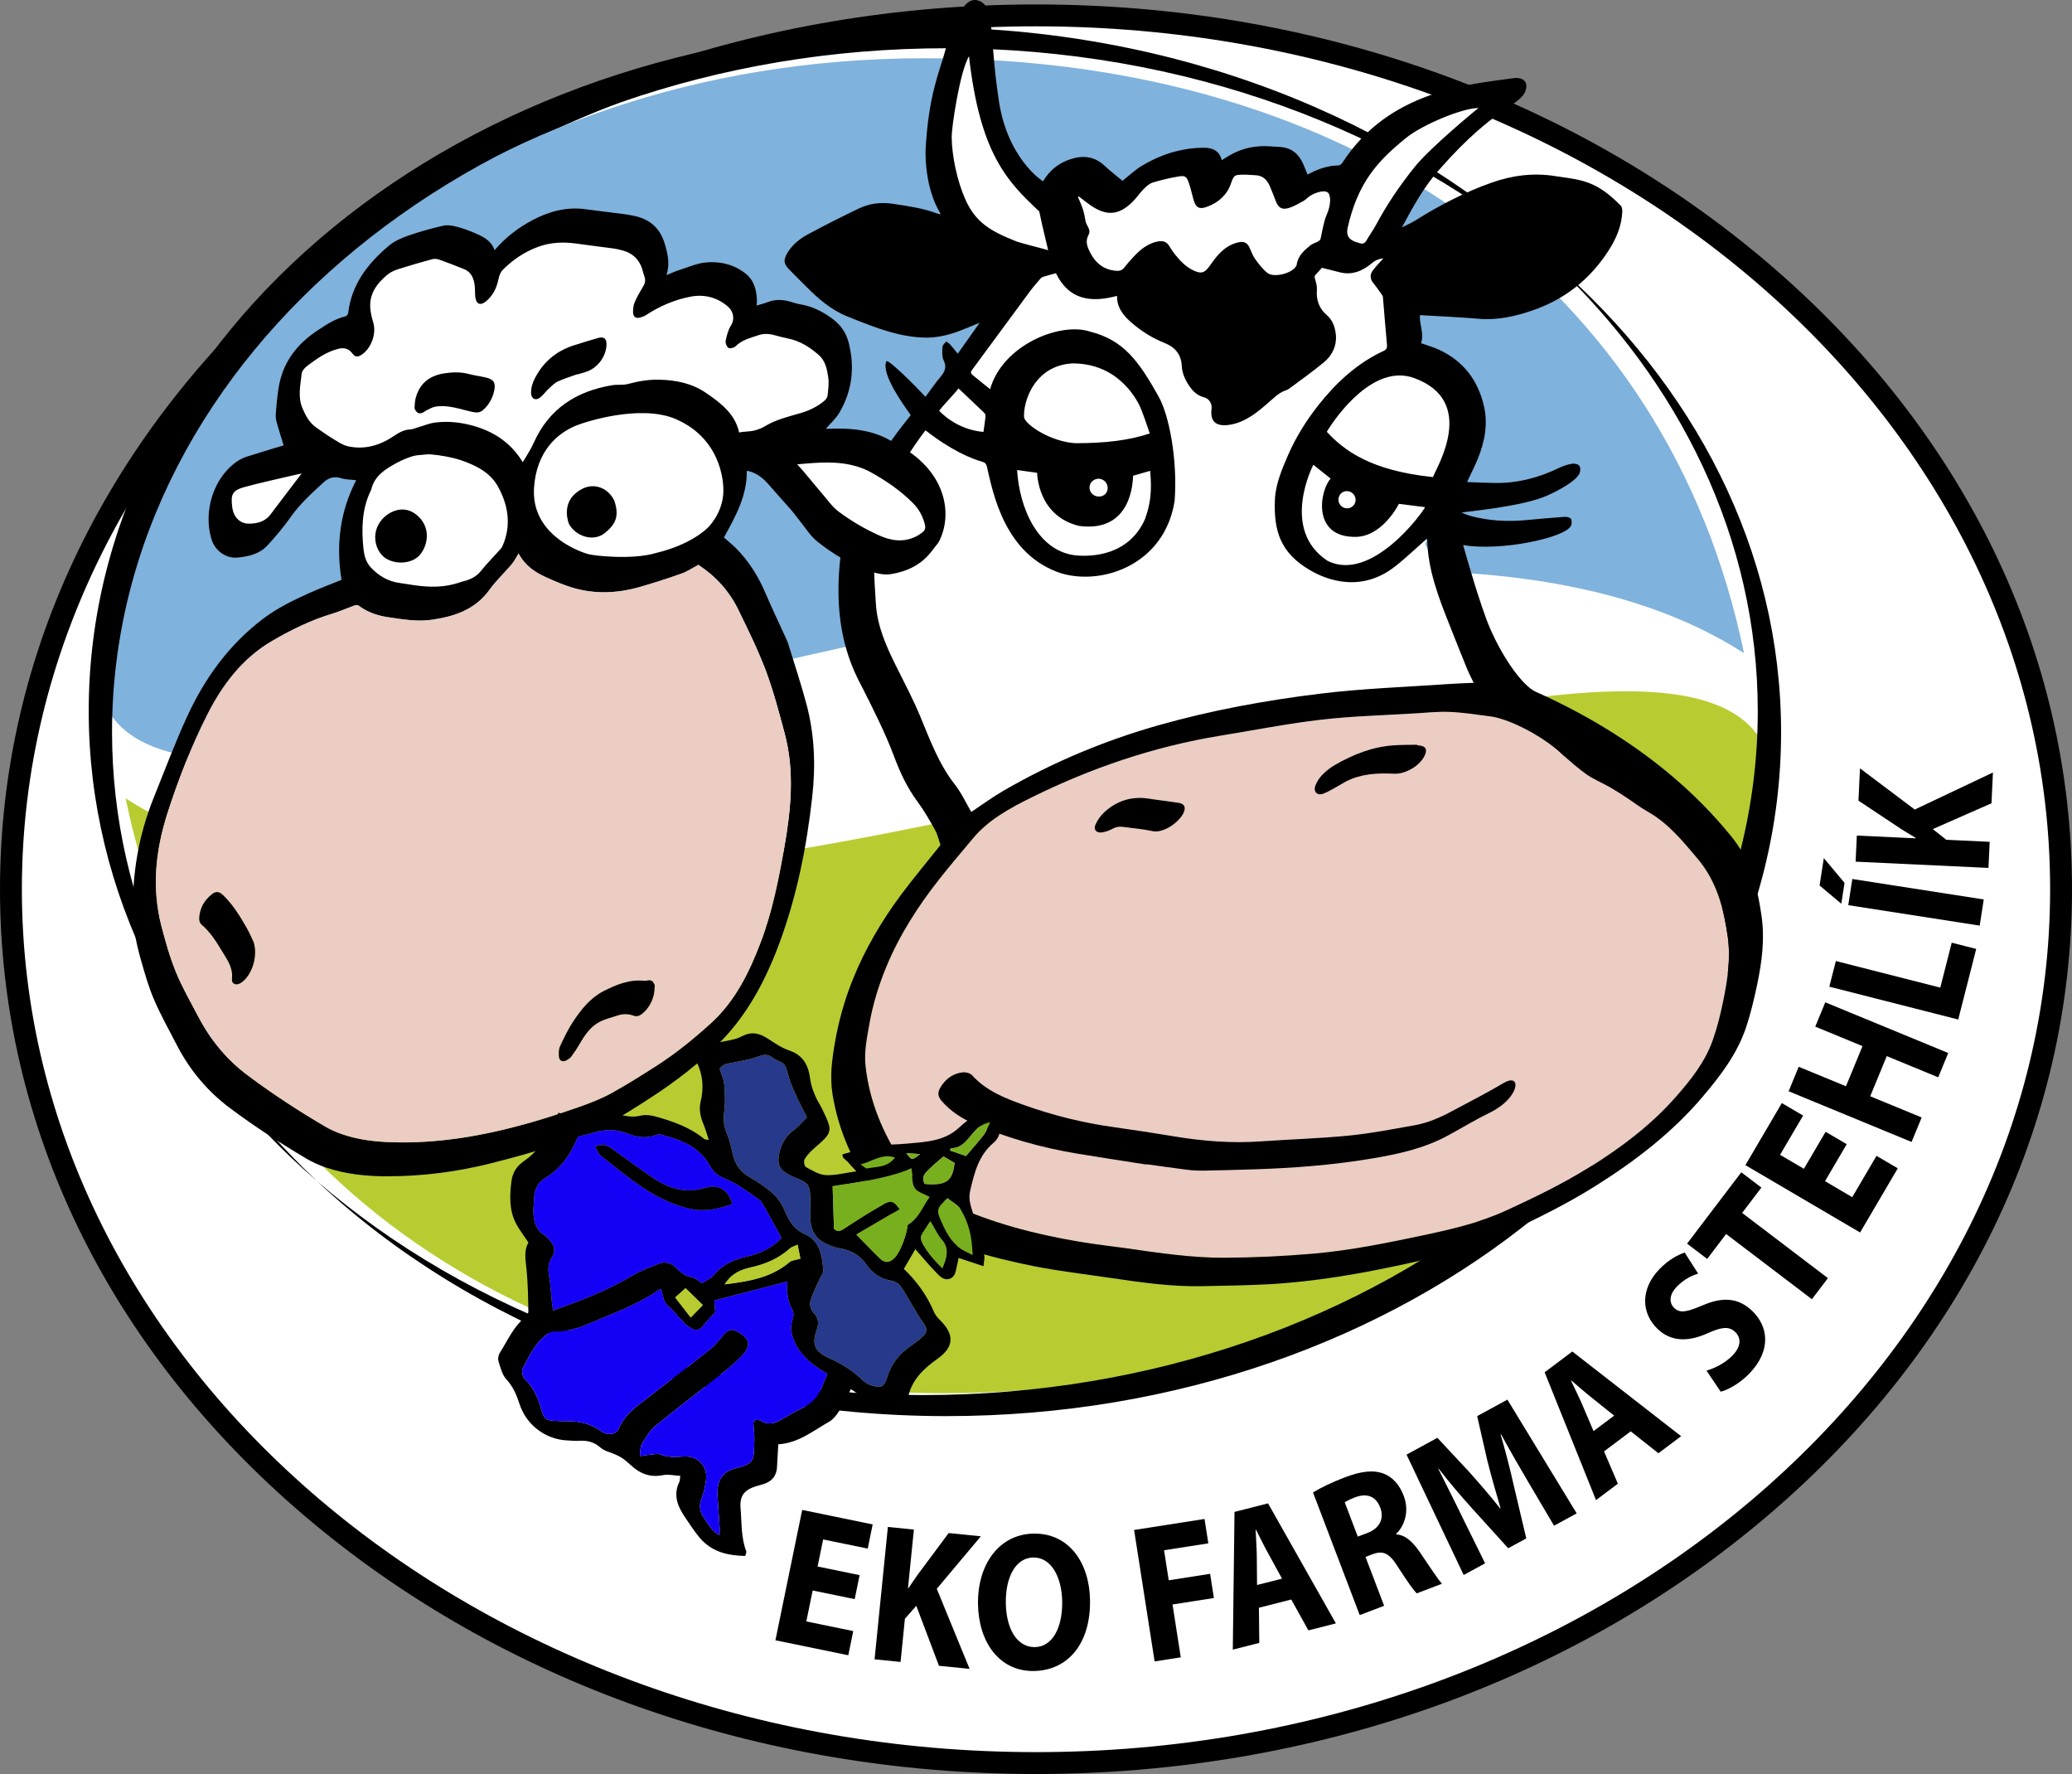
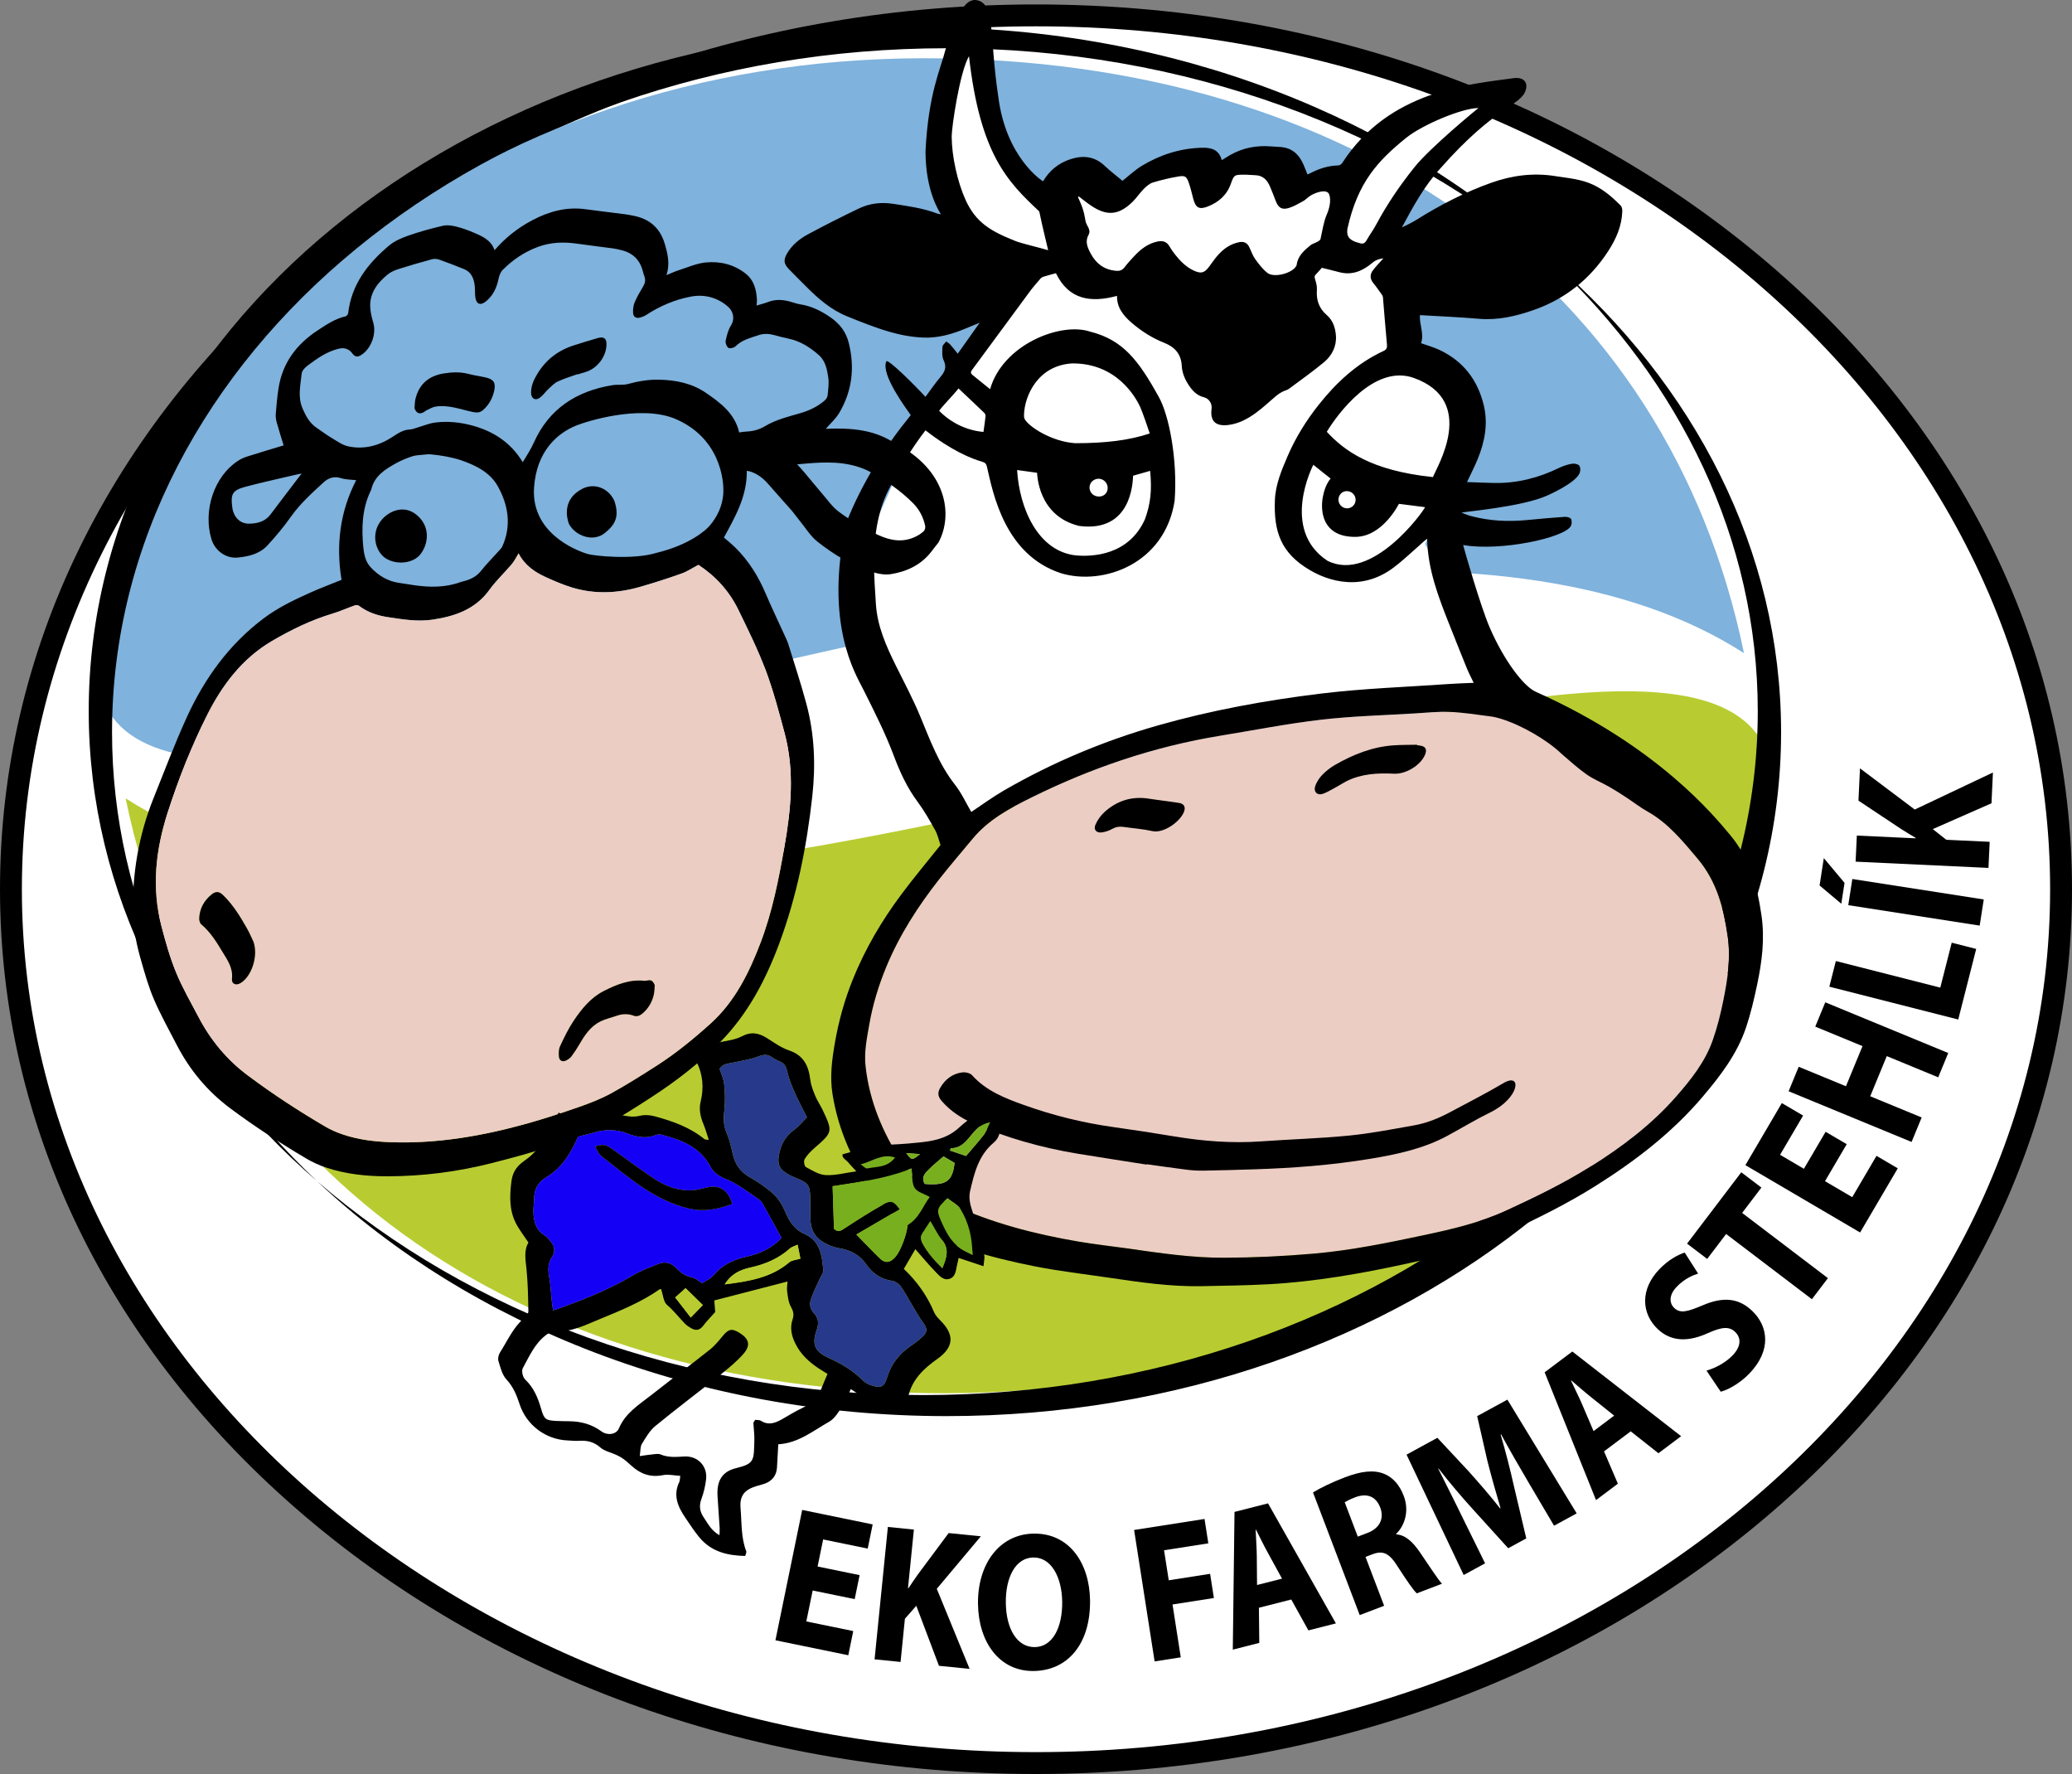
<svg xmlns="http://www.w3.org/2000/svg" version="1.1" id="Vrstva_1" x="0px" y="0px" width="566.929px" height="485.292px" viewBox="0 0 566.929 485.292" enable-background="new 0 0 566.929 485.292" xml:space="preserve">
  <rect x="0" y="0" width="566.929" height="485.292" fill="#808080" stroke="none" />
  <ellipse fill="#FFFFFF" cx="282.771" cy="243.123" rx="280.116" ry="241.582" />
  <path d="M283.464,485.292c-75.628,0-146.75-25.119-200.265-70.729C29.548,368.835,0,307.997,0,243.255  c0-64.743,29.548-125.581,83.2-171.309c53.516-45.611,124.637-70.73,200.265-70.73s146.75,25.119,200.265,70.73  c53.651,45.728,83.199,106.566,83.199,171.309c0,64.742-29.548,125.58-83.199,171.307  C430.215,460.172,359.092,485.292,283.464,485.292z M283.464,7.201C130.461,7.201,5.985,113.094,5.985,243.255  c0,130.159,124.477,236.052,277.479,236.052c153.003,0,277.48-105.893,277.48-236.052C560.944,113.094,436.468,7.201,283.464,7.201z  " />
  <g>
    <path d="M233.856,437.452l-11.498-2.361l-1.738,8.464l12.842,2.638l-1.357,6.612l-19.937-4.095l7.322-35.655l19.286,3.961   l-1.358,6.613l-12.193-2.504l-1.521,7.406l11.498,2.361L233.856,437.452z" />
    <path d="M242.938,417.711l7.113,0.715l-1.61,16.011l0.142,0.014c0.847-1.325,1.73-2.54,2.566-3.758l8.417-11.312l8.809,0.885   l-12.055,14.365l8.979,21.905l-8.384-0.842l-6.201-16.416l-3.116,3.541l-1.188,11.82l-7.113-0.715L242.938,417.711z" />
-     <path d="M298.249,437.717c0.177,11.932-6.058,19.261-15.38,19.398c-9.464,0.14-15.122-7.931-15.276-18.297   c-0.162-10.907,5.822-19.149,15.24-19.289C292.628,419.384,298.099,427.674,298.249,437.717z M275.209,438.543   c0.106,7.127,3.114,12.104,7.941,12.034c4.874-0.072,7.588-5.405,7.482-12.477c-0.097-6.534-2.924-12.108-7.893-12.035   C277.865,426.137,275.104,431.47,275.209,438.543z" />
+     <path d="M298.249,437.717c0.177,11.932-6.058,19.261-15.38,19.398c-9.464,0.14-15.122-7.931-15.276-18.297   c-0.162-10.907,5.822-19.149,15.24-19.289C292.628,419.384,298.099,427.674,298.249,437.717z M275.209,438.543   c0.106,7.127,3.114,12.104,7.941,12.034c4.874-0.072,7.588-5.405,7.482-12.477c-0.097-6.534-2.924-12.108-7.893-12.035   C277.865,426.137,275.104,431.47,275.209,438.543" />
    <path d="M310.307,418.535l19.269-3.012l1.041,6.668l-12.114,1.894l1.283,8.216l11.318-1.769l1.033,6.616l-11.318,1.769   l2.257,14.458l-7.156,1.118L310.307,418.535z" />
    <path d="M344.455,439.813l0.104,9.613l-7.247,1.845l0.469-37.678l9.173-2.335l18.566,32.831l-7.522,1.915l-4.689-8.446   L344.455,439.813z M350.78,431.85l-3.832-6.993c-1.083-1.954-2.3-4.43-3.292-6.406l-0.091,0.023   c0.075,2.209,0.295,4.995,0.311,7.165l0.07,7.951L350.78,431.85z" />
    <path d="M359.257,408.268c2.014-1.229,5.128-2.761,8.711-4.126c4.424-1.685,7.809-2.108,10.662-0.999   c2.385,0.94,4.261,2.941,5.453,6.07c1.653,4.339,0.088,8.343-2.074,10.38l0.058,0.151c2.444,0.167,4.459,1.999,6.403,4.841   c2.39,3.481,5.01,7.566,6.085,8.659l-6.902,2.628c-0.852-0.773-2.616-3.278-5.096-7.129c-2.411-3.936-4.136-4.607-6.897-3.613   l-2.036,0.775l5.094,13.37l-6.68,2.544L359.257,408.268z M371.511,420.355l2.654-1.01c3.362-1.28,4.623-3.956,3.489-6.932   c-1.192-3.128-3.646-3.985-6.762-2.856c-1.636,0.624-2.507,1.128-2.956,1.415L371.511,420.355z" />
    <path d="M418.126,405.366c-2.218-3.771-4.875-8.35-7.409-12.996l-0.125,0.068c1.351,4.553,2.668,9.739,3.63,14.074l3.39,14.326   l-4.946,2.697l-9.737-10.743c-2.956-3.247-6.393-7.277-9.333-11.087l-0.083,0.044c2.186,4.405,4.749,9.404,6.712,13.5l6.118,12.41   l-5.859,3.194l-15.633-32.929l8.436-4.6l8.559,9.173c2.889,3.222,5.933,6.729,8.598,10.134l0.124-0.068   c-1.227-4.128-2.57-8.869-3.594-12.924l-2.798-12.251l8.27-4.509l18.958,31.117l-6.192,3.375L418.126,405.366z" />
    <path d="M438.883,397.038l3.792,8.835l-5.98,4.492l-14.058-34.964l7.571-5.685l29.769,23.168l-6.208,4.662l-7.579-5.993   L438.883,397.038z M441.66,387.254l-6.228-4.982c-1.751-1.387-3.826-3.205-5.502-4.648l-0.076,0.058   c0.918,2.011,2.193,4.499,3.041,6.496l3.123,7.313L441.66,387.254z" />
    <path d="M466.92,374.941c2.162-0.615,5.044-1.98,7.176-4.2c2.294-2.39,2.377-4.738,0.663-6.383   c-1.637-1.57-3.619-1.375-7.404,0.307c-5.19,2.366-9.998,2.54-13.815-1.125c-4.479-4.3-4.76-10.869,0.451-16.297   c2.491-2.595,4.95-3.909,6.963-4.602l3.676,5.76c-1.392,0.436-3.704,1.364-5.868,3.618c-2.163,2.253-2.043,4.468-0.681,5.777   c1.676,1.607,3.661,1.021,7.799-0.716c5.613-2.418,9.864-2.012,13.564,1.541c4.401,4.225,5.289,10.786-0.774,17.102   c-2.524,2.63-5.794,4.477-7.857,4.99L466.92,374.941z" />
    <path d="M472.292,337.569l-5.184,6.82l-5.503-4.182l14.837-19.52l5.502,4.183l-5.271,6.934l23.47,17.84l-4.382,5.766   L472.292,337.569z" />
    <path d="M505.291,312.998l-5.944,10.123l7.45,4.373l6.639-11.305l5.822,3.417l-10.308,17.549l-31.385-18.421l9.97-16.979   l5.822,3.417l-6.304,10.734l6.519,3.826l5.943-10.121L505.291,312.998z" />
    <path d="M492.154,291.825l12.927,5.329l4.528-10.982l-12.928-5.33l2.742-6.65l33.644,13.867l-2.742,6.651l-14.077-5.802   l-4.528,10.983l14.077,5.802l-2.761,6.695l-33.643-13.868L492.154,291.825z" />
    <path d="M500.531,269.914l1.786-7.017l28.573,7.274l3.13-12.293l6.698,1.706l-4.916,19.311L500.531,269.914z" />
    <path d="M499.023,234.742l5.668,6.774l-0.886,5.706l-5.944-4.997L499.023,234.742z M506.823,240.458l35.959,5.594l-1.111,7.156   l-35.96-5.594L506.823,240.458z" />
    <path d="M507.722,235.715l0.334-7.139l16.072,0.755l0.007-0.142c-1.369-0.775-2.629-1.593-3.89-2.362l-11.743-7.801l0.415-8.841   l14.985,11.271l21.393-10.131l-0.395,8.416l-16.06,7.064l3.701,2.922l11.865,0.557l-0.334,7.14L507.722,235.715z" />
  </g>
  <g>
    <path fill="#7FB2DC" d="M477.178,178.672C456.456,78.098,370.538,15.934,253.023,15.934c-125.198,0-213.521,80.357-226.687,165.01   C26.336,272.085,349.312,96.543,477.178,178.672z" />
    <path fill="#B8CC31" d="M34.375,218.392c20.721,100.574,106.639,162.738,224.154,162.738c125.198,0,213.522-80.358,226.686-165.012   C485.215,124.978,162.239,300.52,34.375,218.392z" />
    <g>
      <path fill-rule="evenodd" clip-rule="evenodd" d="M480.951,194.535c0-47.006-21.162-89.961-56.099-122.825    c38.726,33.525,62.479,78.778,62.479,128.583c0,103.329-102.232,187.095-228.336,187.095c-68.738,0-130.376-24.891-172.239-64.269    c41.62,36.032,100.53,58.514,165.856,58.514C378.722,381.632,480.951,297.865,480.951,194.535z" />
      <path fill-rule="evenodd" clip-rule="evenodd" d="M24.275,194.535c0-103.329,102.23-187.093,228.337-187.093    c68.74,0,130.377,24.891,172.24,64.268c-41.62-36.03-100.531-58.513-165.857-58.513c-126.109,0-228.34,83.764-228.34,187.095    c0,47.006,21.164,89.962,56.101,122.826C48.031,289.592,24.275,244.339,24.275,194.535z" />
    </g>
  </g>
  <g>
    <path fill="#FFFFFF" d="M412.118,190.16c0,0-22.429,3.529-60.484,4.284c-38.056,0.756-91.233,30.747-91.233,30.747l-27.218-67.794   l19.658-44.355l21.674-29.235L261.83,70.603l-6.169-33.285l10.617-30.704l11.335,40.89l8.747,6.059l10.082-4.788l12.601,3.277   l17.39-7.562l8.568,1.512l16.886-2.52l4.537,7.057l10.333-0.253l26.462-22.178l16.885-1.008l-16.131,14.114l-15.373,27.47   l6.301,19.91l2.268,9.829l11.846,8.821l0.251,18.397l-9.325,23.187L412.118,190.16z" />
    <g>
      <path fill-rule="evenodd" clip-rule="evenodd" fill="#EBCDC3" d="M307.715,341.412c-3.538-0.49-8.12-1.005-12.659-1.774    c-12.071-2.052-23.848-5.12-35.018-10.296c-5.517-2.555-9.891-6.218-13.24-11.367c-5.262-8.087-8.915-16.696-9.975-26.339    c-0.424-3.853,0.361-7.604,1.012-11.34c0.948-5.429,2.548-10.696,4.66-15.8c3.599-8.697,8.641-16.527,14.42-23.897    c2.98-3.801,6.147-7.455,9.229-11.177c4.321-5.219,10.153-8.324,16.058-11.246c16.411-8.122,33.588-13.957,51.699-16.912    c9.205-1.502,18.375-3.311,27.629-4.386c8.516-0.99,17.123-1.198,25.693-1.723c3.159-0.195,6.332-0.536,9.481-0.407    c3.553,0.146,7.39-0.008,10.924,0.444c21.957,5.213,44.057,23.911,56.851,39.689c5.235,6.201,7.144,13.521,8.255,21.309    c0.855,6.001-0.057,11.788-1.229,17.574c-0.736,3.636-1.646,7.27-2.872,10.767c-2.09,5.96-5.979,10.842-10.099,15.525    c-6.743,7.671-14.804,13.738-23.412,19.134c-7.375,4.62-15.189,8.402-23.081,12.025c-7.203,3.309-14.87,5.07-22.582,6.704    c-9.944,2.11-19.889,4.144-30.043,5.025c-8.126,0.707-16.254,1.087-24.414,1.122C326.149,344.104,317.451,342.809,307.715,341.412    z" />
      <path fill-rule="evenodd" clip-rule="evenodd" d="M231.557,142.982c4.352-10.989,10.52-20.673,17.639-29.42    c-1.443-2.089-8.221-11.144-6.689-14.707c0.373-0.865,7.848,6.581,10.709,9.71c1.497-2.005,2.691-3.772,4.061-5.392    c1.191-1.411,1.853-2.671,0.925-4.594c-0.511-1.056-0.39-2.479-0.321-3.723c0.027-0.502,0.674-0.97,1.038-1.453    c0.38,0.298,0.811,0.553,1.128,0.909c0.658,0.736,1.258,1.527,2.005,2.449c1.977-2.792,3.888-5.495,5.999-8.475    c-1.516,0.62-2.714,1.095-3.898,1.598c-3.685,1.565-7.549,2.623-11.524,2.463c-3.13-0.126-6.311-0.721-9.323-1.602    c-3.945-1.152-7.787-2.694-11.602-4.244c-4.343-1.764-7.818-4.798-11.088-8.077c-1.568-1.574-3.153-3.135-4.701-4.729    c-1.501-1.545-1.61-2.599-0.494-4.473c1.364-2.29,3.407-3.914,5.678-5.138c4.563-2.46,9.2-4.793,13.874-7.037    c2.949-1.417,6.076-1.796,9.379-1.292c4.125,0.632,8.244,1.189,12.168,2.686c0.217,0.084,0.459,0.097,0.906,0.185    c-0.249-0.594-4.183-6.023-4.192-17.256c0.791-15.85,4.072-22.266,5.478-27.83c2.474-6.64,4.297-13.671,8.204-13.541    c5.599,0.65,3.646,9.375,6.231,26.431c2.102,16.797,12.11,23.111,12.248,23.171c1.748-2.973,4.303-5.029,7.574-6.078    c3.379-1.081,6.535-0.768,9.275,1.826c1.575,1.49,3.317,2.802,4.883,4.111c1.861-1.462,3.423-2.958,5.228-4.057    c5.021-3.054,10.497-4.816,16.402-4.983c2.45-0.07,4.763,0.36,5.535,3.399c0.832-0.512,1.542-0.979,2.28-1.397    c3.445-1.961,7.157-2.686,11.092-2.381c0.909,0.07,1.82,0.109,2.729,0.176c3.07,0.229,5.008,1.973,6.202,4.682    c0.399,0.904,0.75,1.83,1.161,2.838c0.365-0.173,0.674-0.307,0.973-0.461c2.353-1.214,4.821-1.967,7.497-2.025    c0.357-0.007,0.835-0.362,1.042-0.689c12.796-19.823,34.8-21.516,46.898-23.181c2.516-0.346,4.053,0.974,3.267,3.358    c-1.394,4.224-8.333,4.297-23.312,21.315c-4.352,4.738-7.401,10.314-10.54,16.165c0.787-0.387,1.393-0.671,1.986-0.98    c0.598-0.312,1.2-0.619,1.771-0.975c6.57-4.112,13.41-7.682,20.731-10.277c5.658-2.007,11.438-2.768,17.412-1.821    c3.558,0.564,7.165,0.816,10.505,2.409c2.889,1.377,5.239,3.419,7.452,5.646c0.35,0.353,0.469,1.083,0.446,1.629    c-0.158,3.991-1.655,7.458-3.826,10.809c-5.007,7.718-11.789,13.119-20.409,16.142c-4.821,1.691-9.775,2.856-15.005,2.405    c-5.322-0.458-10.666-0.673-16.118-1.001c-0.233,2.453,1.208,5.066,0.298,7.677c1.661,0.597,3.383,1.069,4.977,1.815    c6.545,3.062,10.537,8.244,12.194,15.216c1.201,5.052,0.257,9.922-1.659,14.633c-0.831,2.044-1.854,4.01-2.934,6.324    c2.602,0.091,5.063,0.217,7.525,0.255c6.215,0.099,12.058-1.405,17.632-4.113c1.127-0.548,2.367-0.949,3.598-1.159    c0.646-0.112,1.707,0.128,2,0.583c0.337,0.521,0.279,1.589-0.04,2.193c-1.396,2.648-8.044,5.601-8.758,5.925    c-6.892,3.127-22.833,4.417-23.486,4.689c0.901,0.32,1.784,0.708,2.706,0.952c4.962,1.31,10.001,1.565,15.098,1.079    c3.461-0.332,6.928-0.646,10.396-0.885c0.6-0.041,1.52,0.154,1.769,0.561c0.295,0.48,0.245,1.428-0.043,1.965    c-1.711,3.194-19.166,6.972-29.46,5.187c0.403,1.574,4.756,16.77,7.279,22.594c3.913,9.034,9.275,16.068,12.585,17.542    c33.626,14.981,49.104,34.343,53.106,39.075c5.442,6.432,7.496,14.042,8.667,22.162c0.923,6.397,0.124,12.585-1.171,18.766    c-0.842,4.02-1.785,8.051-3.099,11.935c-2.421,7.167-6.952,13.092-11.784,18.79c-8.379,9.884-18.521,17.648-29.426,24.5    c-7.905,4.969-16.274,9.053-24.719,12.999c-8.524,3.985-17.582,6.186-26.72,8.188c-12.534,2.744-25.143,4.963-37.97,5.664    c-6.042,0.332-12.1,0.396-18.151,0.524c-8.527,0.183-16.93-1.051-25.33-2.292c-6.91-1.021-13.868-1.813-20.713-3.178    c-11.801-2.354-23.362-5.562-34.042-11.358c-3.845-2.087-6.955-4.915-9.491-8.482c-5.865-8.242-9.967-17.19-11.573-27.249    c-0.754-4.727-0.153-9.343,0.644-13.956c1.026-5.946,2.636-11.74,4.896-17.349c3.39-8.419,7.958-16.169,13.376-23.415    c3.269-4.374,6.781-8.566,10.184-12.84c0.173-0.214,0.343-0.431,0.453-0.567c-0.492-1.408-0.783-2.836-1.458-4.045    c-1.487-2.66-3-5.337-4.813-7.776c-2.835-3.813-4.809-8.06-6.445-12.432c-2.374-6.343-5.429-12.348-8.451-18.375    C234.053,184.292,225.477,170.662,231.557,142.982z M307.715,341.412c9.736,1.397,18.435,2.693,27.286,2.654    c8.16-0.035,16.288-0.416,24.414-1.122c10.154-0.881,20.099-2.915,30.043-5.025c7.711-1.634,15.379-3.396,22.582-6.704    c7.892-3.623,15.706-7.405,23.081-12.025c8.608-5.396,16.669-11.463,23.412-19.134c4.119-4.684,8.009-9.565,10.099-15.525    c1.227-3.498,2.136-7.131,2.872-10.767c1.172-5.787,2.084-11.573,1.229-17.574c-1.111-7.789-3.02-15.108-8.255-21.309    c-4.086-4.838-8.048-9.714-13.695-12.885c-2.067-1.162-3.954-2.642-5.947-3.941c-1.491-0.974-2.991-1.944-4.541-2.822    c-2.03-1.152-4.24-2.03-6.141-3.359c-2.366-1.655-4.515-3.623-6.716-5.505c-4.085-3.938-11.047-7.97-16.632-9.7    c-1.525-0.482-2.307-0.607-3.48-0.757c-3.534-0.452-7.069-1.019-10.622-1.164c-3.149-0.128-6.322,0.212-9.481,0.407    c-8.57,0.525-17.177,0.733-25.693,1.723c-9.253,1.075-18.424,2.883-27.629,4.386c-18.111,2.955-35.288,8.791-51.699,16.912    c-5.904,2.922-11.736,6.027-16.058,11.246c-3.082,3.722-6.249,7.376-9.229,11.177c-5.78,7.37-10.821,15.2-14.42,23.897    c-2.112,5.104-3.712,10.371-4.66,15.8c-0.65,3.735-1.436,7.487-1.012,11.34c1.061,9.643,4.713,18.252,9.975,26.339    c3.349,5.149,7.724,8.812,13.24,11.367c11.17,5.176,22.946,8.244,35.018,10.296C299.595,340.407,304.177,340.921,307.715,341.412z     M403.226,186.797c-0.673-1.418-1.357-2.712-1.907-4.059c-1.621-3.966-3.189-7.954-4.774-11.936    c-2.997-7.532-5.893-15.088-6.047-23.361c-0.008-0.362-5.724,5.209-8.884,7.586c-10.344,8.042-20.659,2.432-23.229,0.921    c-7.922-4.662-9.92-10.527-9.549-19.265c0.175-4.161,1.829-8.08,3.478-11.916c2.173-5.052,5.077-9.709,8.449-13.973    c4.847-6.133,10.552-11.424,17.774-14.776c0.903-0.42,1.037-0.914,0.95-1.828c-0.408-4.284-0.729-8.578-1.092-12.866    c-0.019-0.219-0.114-0.456-0.244-0.636c-0.783-1.096-1.541-2.214-2.394-3.255c-0.957-1.168-0.953-2.363-0.104-3.486    c0.897-1.187,1.959-2.25,2.873-3.282c-0.962,0.131-2.006,0.367-2.994,1.203c-2.609,2.212-5.548,3.537-9.104,2.58    c-1.55-0.417-3.114-0.78-4.752-1.188c-0.473,0.527-1.023,1.206-1.644,1.812c-0.452,0.44-0.366,0.799-0.194,1.353    c0.286,0.923,0.56,1.927,0.485,2.87c-0.216,2.771,0.579,5.071,2.697,6.888c1.708,1.463,2.342,3.542,2.503,5.565    c0.235,2.905-1.037,5.5-3.27,7.346c-3.079,2.546-6.338,4.874-9.551,7.25c-0.527,0.39-1.241,0.516-1.834,0.829    c-0.547,0.289-1.087,0.621-1.561,1.016c-1.889,1.569-3.664,3.292-5.646,4.732c-2.28,1.661-4.774,3.014-7.657,3.344    c-3.444,0.395-4.943-1.111-4.501-4.445c0.183-1.366-0.663-2.79-2.073-3.142c-1.835-0.458-3.025-1.627-4.038-3.115    c-1.14-1.672-1.941-3.461-2.049-5.503c-0.167-3.197-1.887-5.129-4.792-6.281c-3.267-1.293-6.212-3.157-8.885-5.452    c-2.317-1.989-4.115-4.239-4.033-7.388c-7.107,1.914-13.166,1.141-16.715-6.203c-1.244,0.345-2.352,0.632-3.446,0.965    c-0.277,0.085-0.568,0.264-0.757,0.483c-0.981,1.141-1.989,2.266-2.882,3.474c-5.317,7.189-10.596,14.405-15.914,21.594    c-0.422,0.57-0.285,0.945,0.157,1.308c1.579,1.293,3.173,2.568,4.827,3.903c3.448-12.165,19.248-18.44,27.327-15.757    c9.052,2.276,13.259,7.835,18.82,17.863c2.812,4.944,5.199,17.241,4.341,28.442c-2.685,17.276-19.535,23.232-31.008,19.827    c-15.434-4.995-18.654-21.767-20.341-29.139c-0.181-0.784-0.481-1.145-1.215-1.355c-3.117-0.896-8.454-3.062-15.602-8.625    c-3.9,5.064-7.144,10.531-10.057,16.209c-1.624,3.163-2.609,6.473-3.237,9.992c-1.271,7.125-0.732,14.229-0.273,21.344    c0.392,6.069,2.817,11.502,5.479,16.857c2.278,4.583,4.687,9.12,6.646,13.84c2.695,6.488,5.088,13.065,9.509,18.699    c1.808,2.302,3.046,5.051,4.461,7.458c2.913-1.932,5.791-4.06,8.87-5.842c13.329-7.708,27.463-13.639,42.244-17.842    c14.542-4.134,29.442-6.849,44.43-8.683c11.763-1.439,23.653-1.825,35.489-2.657C398.905,186.942,401.034,186.894,403.226,186.797    z M295.172,53.739c-0.079,0.056-0.157,0.114-0.236,0.171c0.332,0.755,0.692,1.5,0.986,2.27c0.266,0.694,0.494,1.41,0.675,2.131    c0.185,0.744,0.279,1.51,0.441,2.259c0.261,1.226,1.575,2.259,0.809,3.659c-1.031,1.88-0.294,3.477,0.582,5.124    c1.448,2.719,3.605,4.363,6.71,4.712c0.999,0.112,1.83-0.006,2.51-0.898c0.837-1.101,1.774-2.131,2.725-3.141    c1.793-1.904,3.812-3.476,6.469-3.985c1.332-0.255,2.412,0.093,3.136,1.343c0.437,0.753,0.927,1.484,1.471,2.165    c1.443,1.81,3.027,3.481,5.177,4.468c1.985,0.913,2.876,0.68,4.16-1.008c0.743-0.976,1.418-2.006,2.214-2.938    c1.632-1.913,3.582-3.361,6.128-3.835c1.205-0.225,2.107,0.201,2.656,1.302c0.546,1.102,0.926,2.315,1.631,3.302    c0.977,1.367,2.041,2.747,3.333,3.797c1.79,1.458,6.834,0.14,7.919-1.876c0.054-0.104,0.107-0.216,0.123-0.33    c0.33-2.46,2.063-3.946,3.817-5.375c0.598-0.488,2.538-0.946,2.708-1.688c0.479-2.076,0.841-4.712,1.692-6.641    c0.733-1.656,1.293-4.037,0.651-5.599c-0.64-1.56-3.846-0.463-5.279,0.514c-0.621,0.424-1.145,1.009-1.798,1.367    c-1.274,0.699-2.553,1.467-3.928,1.888c-1.912,0.583-2.883-0.054-3.587-1.895c-0.509-1.333-1.023-2.668-1.583-3.98    c-0.768-1.8-1.965-3.057-4.093-3.097c-1.029-0.02-2.059-0.159-3.086-0.143c-2.602,0.041-2.652,0.045-3.534,2.514    c-1.108,3.115-3.355,5.042-6.32,6.202c-2.318,0.907-3.293,0.351-3.931-2.019c-0.402-1.491-0.737-3.005-1.243-4.461    c-0.587-1.692-0.989-2.035-2.733-1.752c-2.403,0.392-4.794,0.957-7.123,1.672c-0.945,0.291-1.802,1.079-2.528,1.81    c-1.086,1.091-1.935,2.42-3.034,3.494c-3.729,3.645-7.006,3.928-11.298,1.033C297.392,55.486,296.3,54.587,295.172,53.739z     M392.074,130.514c0.941-2.587,12.333-20.81-5.208-27.119c-10.882-3.914-20.999,10.035-23.836,14.719    C367.794,123.252,374.999,128.728,392.074,130.514z M293.351,99.414c-9.535,0.571-12.998,9.051-13.163,13.928    c-0.013,0.388-0.023,0.9,0.16,1.261c1.056,2.068,7.352,6.226,13.876,6.638c8.202-0.004,14.643-0.755,20.365-2.664    c-0.407-1.273-2.106-6.205-2.686-7.407C310.734,108.742,305.607,99.318,293.351,99.414z M278.296,128.579    c0.615,10.445,5.671,22.103,15.896,23.335c4.702,0.465,14.686,0.017,19.093-9.9c1.526-4.208,1.93-7.821,1.411-13.211    c-1.693,0.485-3.231,0.926-4.668,1.338c-0.082,1.721-0.396,15.623-14.767,13.733c-11.363-2.766-11.443-14.225-11.502-14.538    C281.925,129.082,280.143,128.835,278.296,128.579z M404.542,29.558c-4.356-0.046-15.364,4.557-19.813,8.164    c-7.716,6.252-13.259,12.148-16.068,24.911c-0.184,1.713,0.207,2.59,1.735,3.333c0.526,0.257,1.12,0.375,1.682,0.565    c0.843,0.282,1.376,0,1.822-0.781c0.84-1.475,1.861-2.85,2.659-4.346c2.987-5.595,6.537-10.775,10.514-15.736    C391.278,40.422,403.982,29.923,404.542,29.558z M363.2,153.394c12.115,6.138,26.188-13.375,26.716-14.654    c-1.515-0.209-5.492-0.685-7.142-0.913c-2.046,3.795-6.096,8.724-11.395,9.024c-12.721,0.5-10.211-12.868-7.29-15.923    c-1.646-1.312-3.186-2.538-4.745-3.78C359.288,127.266,350.178,144.803,363.2,153.394z M265.129,15.367    c-2.583,4.447-4.743,19.542-4.734,21.951c0.02,5.391,1.544,12.31,3.73,17.217c2.858,6.414,7.03,8.751,13.917,11.478    c1.854,0.679,6.684,1.798,8.751,2.438c-0.121-0.678-1.434-5.738-2.439-10.617C275.603,49.657,268.142,42.053,265.129,15.367z     M269.089,118.155c0.207-1.5,0.43-2.905,0.575-4.319c0.03-0.289-0.145-0.69-0.361-0.899c-2.309-2.223-4.646-4.416-7.043-6.682    c-1.516,1.962-3.747,4.094-5.304,6.109C260.228,115.722,264.599,117.771,269.089,118.155z M300.259,135.803    c1.401,0.21,2.591-0.61,2.79-1.925c0.216-1.406-0.76-2.716-2.16-2.898c-1.31-0.17-2.569,0.756-2.756,2.03    C297.932,134.37,298.865,135.594,300.259,135.803z M370.875,137.177c0.25-1.303-0.624-2.56-1.94-2.793    c-1.288-0.229-2.462,0.604-2.684,1.9c-0.218,1.265,0.626,2.488,1.882,2.732C369.407,139.262,370.633,138.44,370.875,137.177z" />
      <path fill-rule="evenodd" clip-rule="evenodd" d="M313.728,318.583c-6.311-0.995-12.628-1.952-18.931-2.993    c-9.814-1.624-19.333-4.3-28.468-8.259c-3.267-1.417-6.206-3.347-8.592-6.052c-1.07-1.211-1.305-2.283-0.497-3.677    c1.342-2.315,3.322-3.882,5.998-4.234c0.875-0.116,2.17,0.147,2.708,0.744c3.853,4.285,8.956,6.288,14.171,8.154    c7.976,2.852,16.146,4.885,24.539,6.058c5.58,0.781,11.15,1.636,16.709,2.559c7.851,1.299,15.72,1.919,23.68,1.349    c8.007-0.576,16.045-0.794,24.03-1.581c6.006-0.591,11.962-1.759,17.915-2.814c3.567-0.632,6.898-2.043,10.085-3.758    c4.781-2.57,9.633-5.021,14.298-7.791c5.123-3.04,4.498,4.058-3.652,8.037c-3.948,1.929-7.716,4.224-11.582,6.322    c-6.643,3.608-13.904,5.14-21.27,6.355c-10.56,1.741-21.2,2.548-31.884,2.878c-4.548,0.142-9.095,0.283-13.643,0.359    c-1.542,0.026-3.096-0.067-4.625-0.255c-3.665-0.453-7.316-0.995-10.974-1.5C313.737,318.517,313.732,318.55,313.728,318.583z" />
      <path fill-rule="evenodd" clip-rule="evenodd" d="M387.734,203.847c0.315,0.043,0.631,0.076,0.943,0.131    c1.402,0.25,1.812,1.046,1.254,2.425c-1.2,2.974-5.308,5.416-8.525,5.25c-4.457-0.228-8.873,0-12.98,2.042    c-0.736,0.367-4.976,3.003-6.526,3.478c-1.594,0.488-2.598-0.692-1.994-2.266c0.414-1.077,1.095-2.132,1.902-2.957    c1.015-1.036,2.196-1.971,3.453-2.693c4.987-2.869,10.259-4.972,16.073-5.366c2.126-0.145,4.265-0.115,6.397-0.164    C387.732,203.767,387.733,203.807,387.734,203.847z" />
      <path fill-rule="evenodd" clip-rule="evenodd" d="M317.862,218.98c1.57,0.217,3.147,0.406,4.712,0.661    c1.401,0.228,1.881,1.08,1.39,2.407c-0.978,2.649-5.527,6.008-8.662,5.304c-2.584-0.579-5.258-0.757-7.887-1.144    c-1.097-0.162-2.068-0.02-3.073,0.535c-0.877,0.488-1.897,0.839-2.892,0.971c-1.47,0.195-2.31-0.766-1.717-2.109    c0.555-1.259,1.413-2.494,2.428-3.421c3.471-3.17,7.586-4.458,12.283-3.688c1.135,0.188,2.279,0.321,3.418,0.479    C317.863,218.976,317.862,218.979,317.862,218.98z" />
    </g>
  </g>
  <g>
-     <path fill-rule="evenodd" clip-rule="evenodd" fill="#FFFFFF" d="M193.978,150.089l-32.006,6.805l-18.902-9.325l-12.097,12.853   l-25.958,3.528l-7.561-7.561V139l3.781-12.096l-14.87,1.26l-11.594,16.885l-9.576,5.544l-4.285-11.34l2.27-8.82l17.641-8.822   l-1.008-18.649l5.796-8.065l13.106-8.568l2.268-9.073l10.837-8.317l14.618-2.268l7.812,4.536l10.836-5.544l22.178-2.017   l8.569,2.268l4.284,12.853l17.138-1.512l5.796,3.528l2.017,7.308l15.877,1.008c0,0,9.577,7.056,9.577,8.065   c0,1.008-2.017,10.837-2.017,11.593c0,0.757-6.301,13.358-6.301,13.358l17.642,0.251l14.772,11.56c0,0,2.113,7.847,2.113,8.602   c0,0.756-9.073,10.584-9.073,10.584l-19.405-6.3l-19.91-20.162l-7.561-0.504L193.978,150.089z" />
    <g>
      <path fill-rule="evenodd" clip-rule="evenodd" d="M77.605,121.834c-0.624-2.047-1.31-4.163-1.9-6.305    c-0.208-0.757-0.311-1.59-0.248-2.37c0.187-2.326,0.399-4.656,0.756-6.959c1.082-6.993,5-12.109,10.807-15.895    c2.351-1.532,4.687-3.124,7.506-3.759c0.305-0.068,0.702-0.542,0.739-0.865c0.904-7.872,5.383-13.619,11.171-18.487    c1.493-1.256,3.44-2.097,5.311-2.749c3.102-1.08,6.287-1.959,9.488-2.698c1.147-0.265,2.486-0.043,3.665,0.254    c1.695,0.429,3.362,1.041,4.97,1.737c2.258,0.975,4.524,2.013,5.453,4.703c2.981-3.465,6.442-6.147,10.337-8.202    c4.506-2.378,9.289-3.711,14.472-3.014c3.734,0.501,7.477,0.947,11.214,1.429c0.615,0.079,1.224,0.223,1.834,0.335    c4.479,0.83,7.422,3.305,8.73,7.773c0.805,2.747,1.444,5.44,0.451,8.497c1.29-0.52,2.325-1.017,3.411-1.36    c2.434-0.772,4.855-1.863,7.353-2.103c3.891-0.374,7.671,0.531,10.848,3.014c2.342,1.831,3.016,4.477,3.138,7.306    c0.019,0.429-0.056,0.863-0.101,1.467c1.119-0.341,2.168-0.596,3.17-0.979c2.128-0.815,4.232-0.636,6.351,0.005    c0.804,0.243,1.613,0.512,2.439,0.642c3.115,0.491,5.825,1.849,8.381,3.643c2.47,1.733,4.132,3.919,4.881,6.902    c1.694,6.738,0.934,13.134-2.574,19.11c-0.957,1.631-2.458,2.943-3.706,4.396c6.466-0.245,12.934,0.038,18.777,3.874    c14.367,7.247,16.16,19.676,12.04,27.251c-0.585,0.744-1.181,1.463-1.734,2.212c-2.83,3.822-6.838,5.723-11.343,6.43    c-1.782,0.279-3.81-0.19-5.573-0.777c-5.298-1.76-10.053-4.65-14.4-8.08c-1.96-1.547-3.332-3.841-4.951-5.812    c-0.788-0.958-1.494-1.987-2.306-2.92c-2.039-2.341-4.152-4.62-6.175-6.975c-1.393-1.621-2.997-2.884-5.046-3.538    c-0.27-0.084-0.56-0.104-0.906-0.166c0.099,6.845-3.104,12.489-6.258,18.231c1.055,0.93,2.194,1.839,3.221,2.859    c3.601,3.582,6.214,7.808,8.197,12.475c1.627,3.832,3.439,7.583,5.161,11.375c0.376,0.832,0.794,1.657,1.063,2.525    c1.674,5.424,3.457,10.821,4.928,16.301c2.23,8.307,2.551,16.772,1.605,25.311c-1.527,13.777-4.232,27.328-9.067,40.309    c-3.664,9.836-8.545,19.167-16.017,26.773c-5.767,5.871-12.283,10.893-19.194,15.356c-4.071,2.63-8.152,5.305-12.481,7.45    c-4.37,2.168-8.976,3.937-13.615,5.465c-5.73,1.888-11.568,3.483-17.42,4.965c-9.318,2.357-18.814,3.579-28.429,3.589    c-5.725,0.006-11.416-0.574-16.879-2.412c-1.896-0.637-3.756-1.499-5.475-2.52c-7.086-4.208-13.992-8.691-20.611-13.617    c-6.263-4.66-11.11-10.46-14.682-17.358c-2.133-4.118-4.399-8.186-6.234-12.437c-1.474-3.415-2.497-7.038-3.525-10.624    c-1.189-4.145-2.108-8.361-2.22-12.707c-0.284-11.023,1.537-21.677,5.665-31.911c2.969-7.362,5.76-14.81,9.06-22.023    c4.853-10.604,11.55-19.9,20.98-26.995c3.843-2.891,8.154-4.986,12.518-6.947c2.92-1.313,5.928-2.438,8.828-3.618    c-1.562-9.497-0.437-18.669,4.004-27.255c-1.527-0.188-2.913-0.156-4.156-0.559c-1.896-0.615-3.458-0.055-4.744,1.129    c-3.193,2.94-6.429,5.827-8.968,9.429c-1.951,2.765-4.139,5.387-6.438,7.87c-2.144,2.313-5.16,3.02-8.169,3.293    c-3.228,0.294-6.19-1.938-7.125-5.03c-2.374-7.852,0.767-17.201,7.231-21.414c0.755-0.492,1.602-0.892,2.46-1.166    C70.926,123.841,74.324,122.833,77.605,121.834z M141.894,151.384c-0.68,1.093-1.158,2.109-1.858,2.938    c-2,2.368-4.3,4.511-6.106,7.015c-3.889,5.395-9.503,7.279-15.647,8.185c-4.066,0.6-8.082-0.084-12.106-0.684    c-2.933-0.437-5.604-1.343-7.981-3.129c-0.25-0.187-0.748-0.231-1.053-0.123c-2.098,0.745-4.138,1.67-6.264,2.307    c-5.819,1.747-11.228,4.399-16.436,7.441c-8.143,4.755-13.612,12.019-17.759,20.235c-4.371,8.66-7.904,17.722-10.877,26.95    c-3.245,10.082-4.347,20.42-1.623,30.847c1.117,4.277,2.323,8.571,3.998,12.647c1.728,4.21,4.042,8.182,6.159,12.227    c3.34,6.384,7.842,11.763,13.649,16.092c6.763,5.043,13.81,9.638,21.081,13.893c1.505,0.881,3.151,1.58,4.808,2.136    c4.301,1.446,8.792,1.962,13.292,2.106c12.613,0.403,24.908-1.726,37.001-5.105c4.861-1.358,9.667-2.943,14.433-4.611    c2.958-1.035,5.915-2.196,8.655-3.698c4.213-2.312,8.282-4.898,12.335-7.485c5.298-3.385,10.159-7.36,14.82-11.561    c6.717-6.06,10.588-13.984,13.717-22.211c3.17-8.34,4.906-17.115,6.453-25.899c1.84-10.448,2.891-20.923,0.085-31.363    c-1.558-5.794-3.09-11.628-5.192-17.234c-2.11-5.631-4.807-11.051-7.439-16.471c-2.493-5.135-6.248-9.239-10.941-12.313    c-1.584,0.833-3.027,1.819-4.619,2.384c-3.759,1.334-7.561,2.56-11.394,3.659c-6.17,1.769-12.41,2.041-18.604,0.151    c-2.406-0.734-4.741-1.744-7.041-2.78C146.329,156.53,143.576,154.646,141.894,151.384z M143.028,126.432    c0.622-1.022,1.25-2.005,1.829-3.017c0.437-0.761,0.85-1.541,1.209-2.341c4.178-9.314,11.682-14.089,21.473-15.702    c1.392-0.229,2.892,0.044,4.232-0.317c2.815-0.758,5.628-1.25,8.545-1.189c4.622,0.097,9.022,0.975,12.905,3.646    c4.02,2.766,7.881,5.677,9.024,10.792c0.372-0.061,0.676-0.124,0.983-0.158c1.069-0.121,2.165-0.117,3.196-0.377    c1.014-0.255,2.03-0.659,2.922-1.197c2.999-1.802,6.359-2.596,9.654-3.552c2.431-0.705,4.638-1.766,6.562-3.387    c0.402-0.341,0.818-0.896,0.868-1.388c0.172-1.664,0.436-3.38,0.191-5.005c-0.334-2.21-0.751-4.51-2.602-6.13    c-2.456-2.153-5.144-3.859-8.414-4.509c-1.218-0.242-2.423-0.565-3.62-0.9c-1.512-0.421-2.974-0.522-4.516,0.009    c-2.204,0.757-4.476,1.27-6.222,3.028c-0.414,0.419-1.528,0.692-1.935,0.431c-0.491-0.315-0.885-1.334-0.764-1.937    c0.291-1.443,0.676-2.967,1.446-4.192c1.198-1.908,0.501-3.948-0.643-4.998c-2.888-2.649-6.538-3.588-10.198-2.926    c-4.415,0.798-8.594,2.59-12.409,5.079c-0.451,0.292-0.98,0.489-1.498,0.646c-1.193,0.362-2.007-0.126-2.036-1.37    c-0.021-0.928,0.084-1.938,0.445-2.779c0.644-1.504,1.471-2.939,2.323-4.341c0.539-0.887,0.698-1.736,0.35-2.704    c-0.174-0.482-0.322-0.975-0.45-1.472c-0.793-3.097-2.751-5.002-5.852-5.742c-0.748-0.179-1.496-0.373-2.254-0.475    c-3.262-0.444-6.534-0.815-9.791-1.288c-3.675-0.536-7.238-0.443-10.798,0.874c-3.718,1.374-6.873,3.518-9.629,6.276    c-0.612,0.613-0.972,1.615-1.155,2.499c-0.507,2.45-1.509,4.589-3.487,6.164c-1.464,1.167-2.565,0.74-2.846-1.091    c-0.148-0.964-0.059-1.963-0.15-2.94c-0.193-2.097-0.825-3.974-2.981-4.846c-2.236-0.906-4.484-1.779-6.757-2.58    c-0.594-0.21-1.346-0.274-1.944-0.113c-3.064,0.831-6.119,1.712-9.144,2.676c-1.061,0.339-2.171,0.798-3.017,1.495    c-2.938,2.424-5.139,5.316-4.74,9.422c0.122,1.254,0.428,2.507,0.79,3.719c0.928,3.108-0.572,7.21-3.333,8.916    c-1.021,0.629-1.695,0.488-2.423-0.502c-0.889-1.214-2.181-1.604-3.667-1.251c-3.291,0.783-5.967,2.695-8.593,4.667    c-0.69,0.517-1.483,1.372-1.561,2.141c-0.327,3.182-1.152,6.366,0.246,9.574c0.916,2.103,1.936,3.997,3.882,5.292    c1.335,0.888,2.611,1.875,3.988,2.69c1.502,0.891,3.011,2.02,4.657,2.364c4.293,0.897,8.325-0.16,11.989-2.543    c1.505-0.979,2.95-2.007,4.861-2.085c0.729-0.028,1.447-0.365,2.168-0.572c1.581-0.452,3.133-1.122,4.744-1.323    c3.438-0.431,6.853-0.084,10.21,0.838C135.102,118.021,139.801,121.105,143.028,126.432z M179.578,151.253    c9.168-2.22,13.563-6.238,14.551-7.384c2.1-2.435,3.492-5.365,3.757-8.597c0.345-4.174-1.092-15.771-13.423-20.813    c-9.563-3.757-24.006,0.818-26.817,1.957c-5.255,2.129-10.847,7.109-11.523,16.946c-0.84,12.256,11.131,17.126,14.679,18.186    C162.608,152.088,173.262,153.194,179.578,151.253z M126.117,159.2c1.949-0.469,3.975-1.12,5.459-2.99    c1.563-1.968,3.352-3.757,5.03-5.634c0.315-0.351,0.661-0.709,0.848-1.127c2.546-5.685,1.619-11.265-1.234-16.409    c-2.112-3.807-6.026-5.75-10.081-7.14c-1.344-0.461-2.748-0.768-4.146-1.042c-1.345-0.261-2.712-0.423-4.077-0.558    c-0.646-0.064-1.315,0.003-1.966,0.074c-1.078,0.119-2.201,0.135-3.213,0.469c-1.514,0.5-3.011,1.128-4.404,1.899    c-2.989,1.653-5.881,3.458-6.746,7.144c-0.034,0.14-0.116,0.268-0.179,0.401c-2.388,4.987-2.514,10.297-1.984,15.625    c0.184,1.833,0.628,3.79,1.989,5.262c2.151,2.33,4.747,3.871,7.941,4.303c1.339,0.182,2.673,0.426,4.012,0.616    C117.606,160.694,121.819,160.78,126.117,159.2z M218.116,127.014c0.672,0.754,1.36,1.492,2.011,2.262    c1.644,1.951,3.247,3.935,4.911,5.866c1.426,1.652,2.705,3.532,4.421,4.812c3.368,2.511,6.999,4.646,10.853,6.408    c3.413,1.56,6.754,2.114,10.229,0.435c0.803-0.389,1.588-0.899,2.23-1.512c0.311-0.296,0.461-0.999,0.365-1.449    c-0.502-2.375-1.6-4.472-3.322-6.2c-3.463-3.478-7.478-6.215-11.76-8.567c-1.05-0.578-2.193-1.024-3.339-1.386    C229.322,125.988,223.801,126.513,218.116,127.014z M82.538,129.52c-0.797,0.175-1.759,0.37-2.713,0.597    c-4.226,1-8.474,1.917-12.665,3.043c-3.563,0.958-4.1,1.959-3.606,5.64c0.356,2.667,2.1,4.505,4.663,4.455    c2.193-0.042,4.327-0.552,5.798-2.518C76.829,136.977,79.694,133.257,82.538,129.52z" />
      <path fill-rule="evenodd" clip-rule="evenodd" fill="#EBCDC3" d="M141.894,151.384c1.682,3.262,4.435,5.146,7.544,6.545    c2.299,1.036,4.635,2.045,7.041,2.78c6.194,1.89,12.434,1.618,18.604-0.151c3.833-1.099,7.635-2.324,11.394-3.659    c1.592-0.564,3.035-1.551,4.619-2.384c4.693,3.074,8.449,7.178,10.941,12.313c2.633,5.42,5.33,10.84,7.439,16.471    c2.102,5.606,3.634,11.44,5.192,17.234c2.806,10.44,1.755,20.915-0.085,31.363c-1.547,8.784-3.283,17.559-6.453,25.899    c-3.128,8.227-7,16.151-13.717,22.211c-4.662,4.201-9.522,8.176-14.82,11.561c-4.054,2.587-8.123,5.174-12.335,7.485    c-2.74,1.502-5.697,2.663-8.655,3.698c-4.766,1.668-9.572,3.252-14.433,4.611c-12.093,3.379-24.388,5.508-37.001,5.105    c-4.5-0.144-8.991-0.66-13.292-2.106c-1.657-0.556-3.303-1.254-4.808-2.136c-7.271-4.255-14.318-8.85-21.081-13.893    c-5.807-4.33-10.309-9.708-13.649-16.092c-2.117-4.044-4.431-8.016-6.159-12.227c-1.675-4.076-2.881-8.37-3.998-12.647    c-2.724-10.427-1.623-20.766,1.623-30.847c2.973-9.228,6.506-18.29,10.877-26.95c4.147-8.216,9.617-15.48,17.759-20.235    c5.208-3.042,10.617-5.695,16.436-7.441c2.126-0.637,4.166-1.563,6.264-2.307c0.305-0.108,0.803-0.063,1.053,0.123    c2.376,1.786,5.048,2.692,7.981,3.129c4.025,0.6,8.041,1.284,12.106,0.684c6.144-0.906,11.759-2.791,15.647-8.185    c1.806-2.504,4.105-4.646,6.106-7.015C140.736,153.493,141.214,152.478,141.894,151.384z M179.151,269.509    c-0.574-1.275-0.938-1.499-2.192-1.259c-0.212,0.041-0.435,0.082-0.646,0.059c-4.045-0.436-7.657,1.04-11.109,2.794    c-3.57,1.813-6.077,4.905-8.254,8.167c-1.451,2.172-2.602,4.563-3.706,6.939c-0.389,0.837-0.392,1.935-0.299,2.889    c0.11,1.116,1.038,1.504,2.035,0.961c0.506-0.276,1.032-0.624,1.366-1.075c0.802-1.079,1.55-2.21,2.223-3.375    c1.446-2.498,3.042-4.879,5.703-6.193c1.429-0.706,3.035-1.049,4.553-1.58c1.509-0.526,3.013-0.553,4.516-0.005    c0.946,0.343,1.732,0.022,2.435-0.572c1.56-1.319,2.571-3.008,3.066-4.968C179.068,271.396,179.056,270.438,179.151,269.509z     M69.402,257.752c-0.421-0.88-1.05-2.406-1.86-3.83c-1.844-3.246-3.797-6.431-6.508-9.055c-1.069-1.036-1.983-1.103-3.129-0.183    c-2.064,1.66-3.268,3.834-3.396,6.503c-0.026,0.559,0.178,1.346,0.57,1.676c2.487,2.097,4.162,4.81,5.8,7.527    c1.336,2.215,2.903,4.347,2.594,7.253c-0.167,1.561,1.096,2.078,2.451,1.219C68.8,267.038,70.661,261.745,69.402,257.752z" />
      <path fill-rule="evenodd" clip-rule="evenodd" d="M179.151,269.509c-0.095,0.928-0.083,1.886-0.31,2.782    c-0.495,1.96-1.506,3.648-3.066,4.968c-0.703,0.595-1.489,0.916-2.435,0.572c-1.503-0.548-3.007-0.521-4.516,0.005    c-1.518,0.53-3.125,0.874-4.553,1.58c-2.661,1.314-4.257,3.696-5.703,6.193c-0.673,1.165-1.421,2.296-2.223,3.375    c-0.334,0.451-0.86,0.799-1.366,1.075c-0.997,0.542-1.924,0.155-2.035-0.961c-0.092-0.955-0.089-2.052,0.299-2.889    c1.104-2.376,2.255-4.767,3.706-6.939c2.177-3.262,4.684-6.354,8.254-8.167c3.452-1.754,7.064-3.23,11.109-2.794    c0.211,0.022,0.434-0.019,0.646-0.059C178.213,268.011,178.577,268.234,179.151,269.509z" />
      <path fill-rule="evenodd" clip-rule="evenodd" d="M69.402,257.752c1.259,3.992-0.602,9.286-3.478,11.11    c-1.355,0.859-2.618,0.342-2.451-1.219c0.31-2.906-1.257-5.038-2.594-7.253c-1.638-2.717-3.313-5.43-5.8-7.527    c-0.393-0.33-0.597-1.117-0.57-1.676c0.127-2.669,1.332-4.843,3.396-6.503c1.146-0.92,2.061-0.854,3.129,0.183    c2.711,2.624,4.664,5.809,6.508,9.055C68.352,255.346,68.98,256.873,69.402,257.752z" />
      <path fill-rule="evenodd" clip-rule="evenodd" d="M113.415,111.704c0.081-0.861,0.059-1.747,0.261-2.576    c0.988-4.032,3.607-6.279,7.679-6.959c2.333-0.388,4.626-0.47,6.945,0.146c1.55,0.411,3.158,0.597,4.719,0.975    c2.071,0.501,2.646,1.424,2.216,3.514c-0.431,2.099-1.426,3.902-3.035,5.342c-0.865,0.773-1.749,0.796-2.92,0.544    c-3.332-0.718-6.612-2.021-10.112-1.458c-0.854,0.138-1.651,0.644-2.463,1.008c-0.262,0.117-0.47,0.351-0.723,0.49    C114.763,113.405,113.968,113.063,113.415,111.704z" />
      <path fill-rule="evenodd" clip-rule="evenodd" d="M157.974,102.357c-1.785,0.65-3.619,1.195-5.334,1.992    c-0.946,0.442-1.733,1.264-2.519,1.993c-0.85,0.788-1.518,1.797-2.438,2.474c-1.198,0.882-2.337,0.216-2.375-1.291    c-0.048-1.98,0.77-3.691,1.771-5.338c2.345-3.856,5.722-6.379,9.995-7.735c2.162-0.687,4.328-1.368,6.514-1.979    c1.699-0.476,2.425,0.154,2.356,1.913c-0.129,3.279-2.582,6.437-5.734,7.38c-0.734,0.22-1.469,0.447-2.205,0.671    C157.994,102.411,157.983,102.383,157.974,102.357z" />
      <path fill-rule="evenodd" clip-rule="evenodd" d="M168.078,136.96c1.433,4.229,0.374,6.449-2.523,8.799    c-3.206,2.659-8.116,0.887-9.89-2.456c-0.556-1.492-1.978-6.82,3.829-9.674C162.826,132.049,166.509,133.619,168.078,136.96z" />
      <path fill-rule="evenodd" clip-rule="evenodd" d="M114.909,151.772c-1.705,2.047-5.592,2.865-8.798,1.295    c-3.274-1.567-4.979-7.024-1.638-10.913c1.979-2.318,6.008-4.195,9.517-1.307C117.979,144.132,117.169,149.059,114.909,151.772z" />
    </g>
  </g>
  <g>
    <path fill-rule="evenodd" clip-rule="evenodd" d="M181.415,403.531c-3.407,0.691-6.177-0.311-8.629-2.559   c-2.395-2.195-3.228-2.69-6.088-3.731c-0.875-0.316-1.802-0.698-2.479-1.304c-1.689-1.502-3.615-1.939-5.794-1.794   c-1.038,0.071-2.085-0.058-3.129-0.1c-5.979-0.241-11.252-4.202-13.118-9.896c-0.81-2.483-1.746-4.79-3.615-6.804   c-1.18-1.274-1.647-3.287-2.186-5.045c-0.209-0.689,0.046-1.723,0.456-2.362c2.08-3.233,3.589-6.87,6.649-9.427   c0.513-0.427,1.097-1.174,1.087-1.764c-0.063-3.836-0.121-7.684-0.503-11.495c-0.261-2.625-0.783-5.175,0.529-7.328   c-1.263-1.929-2.566-3.571-3.489-5.404c-1.806-3.598-1.657-7.45-1.17-11.348c0.252-2.004,1.072-3.58,2.544-4.856   c0.947-0.817,2.055-1.458,2.943-2.329c1.398-1.373,2.919-2.717,3.933-4.354c1.333-2.156,2.223-4.586,3.481-7.276   c2.312,1.297,4.752-0.178,7.282-0.292c2.982-0.135,6.062,0.115,8.975,0.763c2.074,0.463,3.95,0.915,6.093,0.389   c1.245-0.305,2.723-0.179,3.985,0.163c4.853,1.325,9.583,2.974,13.564,6.229c0.19,0.155,0.542,0.111,1.199,0.225   c-0.535-1.605-0.906-3.003-1.462-4.325c-0.836-1.987-1.276-4.055-0.77-6.121c0.932-3.823,0.619-7.447-1.12-10.962   c-0.737-1.494-0.288-2.76,1.086-3.452c1.458-0.734,3.058-1.23,4.639-1.681c2.194-0.626,4.636-0.722,6.595-1.76   c2.629-1.392,4.717-0.972,7.004,0.481c1.935,1.227,3.868,2.621,6.001,3.341c3.974,1.339,5.336,4.193,5.789,7.985   c0.184,1.509,0.77,2.999,1.357,4.423c0.554,1.345,1.409,2.559,2.034,3.878c2.824,5.961,2.76,6.086-2.304,10.471   c-1.004,0.87-1.966,1.88-2.636,3.01c-0.296,0.498-0.059,1.904,0.352,2.131c1.723,0.937,3.574,2.106,5.43,2.203   c2.604,0.141,5.256-0.597,8.375-1.029c-1.01-1.107-1.645-1.756-2.225-2.447c-0.63-0.749-1.784-1.217-1.529-2.213   c2.961-0.789,5.708-1.753,8.536-2.205c3.048-0.49,6.178-0.436,9.264-0.727c4.969-0.472,10.034-0.619,14.036-4.343   c1.594-1.487,3.415-2.729,5.069-4.157c2.25-1.941,4.941-1.244,5.782,1.58c0.735,2.47,0.629,5.004-1.371,6.689   c-4.17,3.503-5.302,8.384-6.437,13.239c-0.401,1.72-0.042,3.572,0.604,5.429c1.366,3.914,2.275,7.993,3.266,12.03   c0.194,0.799-0.092,1.714-0.193,3.075c-2.594-0.861-4.69-1.556-6.818-2.261c-0.127,0.606-0.206,1.122-0.342,1.62   c-0.43,1.565-0.339,3.609-2.248,4.129c-1.718,0.464-2.86-1.079-3.923-2.168c-1.804-1.851-3.45-3.857-5.321-5.981   c-1.081,1.856-2.099,3.602-3.146,5.402c3.592,3.43,6.362,7.302,8.252,11.801c0.349,0.828,1.006,1.573,1.658,2.22   c3.971,3.924,3.87,7.335-0.718,10.584c-3.784,2.682-6.958,5.665-8.008,10.384c-0.068,0.298-0.262,0.565-0.384,0.854   c-0.553,1.333-1.58,1.869-2.983,1.796c-3.813-0.191-7.479-0.821-10.49-3.462c-0.503-0.44-1.095-0.784-1.844-1.313   c-0.798,1.692-1.307,3.197-2.162,4.474c-1.087,1.618-2.162,3.563-3.752,4.463c-4.4,2.494-8.454,5.868-13.925,6.177   c-0.125,2.236-0.226,4.302-0.357,6.363c-0.144,2.225-1.328,3.685-3.399,4.429c-0.685,0.246-1.403,0.405-2.103,0.613   c-3.421,1.018-4.769,2.643-4.461,6.161c0.346,3.929,0.088,7.958,1.575,11.75c0.089,0.226-0.135,0.577-0.31,1.234   c-4.808-0.108-9.222-1.119-12.488-5.024c-1.403-1.676-2.592-3.535-3.831-5.343c-2.078-3.035-3.509-6.196-1.692-9.909   c0.129-0.265,0.101-0.607,0.25-1.637C184.407,403.635,182.843,403.244,181.415,403.531z M208.18,388.653   c2.087,1.354,3.959,0.631,5.842-0.44c1.816-1.037,3.596-2.145,5.479-3.034c2.712-1.281,4.527-3.279,5.548-6.067   c0.392-1.065,0.88-2.095,1.375-3.266c-0.889-0.552-1.683-1.021-2.447-1.528c-2.65-1.752-4.913-3.852-6.352-6.767   c-1.066-2.152-1.545-4.342-0.752-6.652c0.445-1.299,0.185-2.277-0.493-3.482c-0.673-1.198-0.806-2.734-1.008-4.147   c-0.124-0.88,0.06-1.801,0.106-2.704c-6.802,1.759-13.384,3.461-20.034,5.18c0.103,1.316,0.197,2.527,0.248,3.169   c-1.332,1.504-2.389,2.551-3.267,3.733c-0.929,1.253-1.989,1.44-3.26,0.724c-0.63-0.354-1.262-0.771-1.766-1.285   c-1.645-1.691-3.061-3.567-4.897-5.125c-0.969-0.825-1.057-2.688-1.612-4.28c0.119-0.008-0.241-0.09-0.447,0.052   c-5.009,3.493-10.649,5.777-16.229,8.076c-3.995,1.646-7.982,3.685-12.577,3.426c-0.789-0.043-1.731,0.571-2.419,1.112   c-2.966,2.335-4.444,5.772-6.184,8.958c-0.393,0.721,0.005,2.443,0.654,3.058c2.396,2.275,3.532,5.096,4.406,8.148   c0.794,2.778,1.254,3.064,4.207,3.2c1.148,0.05,2.296,0.072,3.446,0.081c3.215,0.035,6.167,0.816,8.807,2.767   c1.63,1.204,4.072,0.899,4.786-0.799c1.778-4.235,5.479-6.476,8.825-9.099c5.334-4.186,10.769-8.25,16.078-12.467   c1.372-1.088,2.488-2.517,3.63-3.867c1.479-1.747,2.342-1.963,4.247-0.844c2.907,1.705,3.395,3.543,1.177,6.021   c-1.791,2-3.904,3.746-6.015,5.428c-5.96,4.744-12.06,9.313-17.947,14.146c-1.548,1.27-2.639,3.168-3.705,4.92   c-0.472,0.773-0.359,1.906-0.583,3.326c1.408-0.193,2.305-0.355,3.21-0.432c0.828-0.07,1.771-0.317,2.472-0.021   c2.132,0.901,4.271,0.693,6.474,0.564c3.678-0.218,6.418,2.614,5.997,6.227c-0.214,1.844-0.649,3.71-1.297,5.448   c-0.702,1.882-0.396,3.485,0.667,5.024c1.154,1.673,2.036,3.606,4.291,4.831c0.026-0.844,0.085-1.407,0.051-1.967   c-0.183-2.918-0.412-5.833-0.583-8.751c-0.237-4.031,1.146-6.657,5.012-7.604c5.206-1.276,4.9-2.127,5.062-7.692   c0.045-1.549-0.189-3.108-0.266-4.662c-0.01-0.175,0.189-0.358,0.487-0.879C207.193,388.489,207.795,388.405,208.18,388.653z    M149.344,322.138c-2.107,1.257-3.199,3.211-3.188,5.748c0.003,1.249-0.271,2.505-0.207,3.748c0.119,2.446,0.605,4.763,2.939,6.218   c0.608,0.375,1.109,0.952,1.585,1.501c1.205,1.386,1.658,2.889,0.537,4.563c-1.204,1.795-1.06,3.712-0.698,5.73   c0.349,1.932,0.408,3.912,0.618,5.87c0.097,0.917,0.247,1.829,0.405,2.985c7.769-2.747,15.129-5.581,21.961-9.695   c2.121-1.279,4.523-2.101,6.828-3.053c1.848-0.765,3.592-0.285,4.889,1.099c1.245,1.329,2.555,2.249,4.381,2.599   c0.861,0.165,1.612,0.909,2.715,1.574c1.009-0.675,2.34-1.213,3.144-2.183c2.415-2.904,5.563-4.305,9.111-5.091   c3.75-0.833,7.055-2.475,9.466-5.111c-1.78-3.243-3.442-6.322-5.165-9.366c-0.293-0.522-0.768-1.002-1.269-1.338   c-3.008-2.021-5.827-4.305-9.317-5.615c-1.443-0.54-2.969-1.81-3.687-3.158c-2.91-5.471-8.004-7.35-13.454-8.767   c-0.471-0.12-1.064-0.058-1.523,0.121c-2.721,1.047-5.236,0.538-7.894-0.486c-2.851-1.096-5.897-1.14-8.898-0.235   c-1.396,0.42-2.829,0.713-4.461,1.117C156.203,315.534,153.697,319.54,149.344,322.138z M217.542,299.092   c-0.835-1.886-1.646-3.822-2.113-5.82c-0.312-1.345-0.698-2.327-2.017-2.868c-0.77-0.312-1.522-0.717-2.198-1.197   c-1.245-0.888-2.326-0.72-3.754-0.187c-2.223,0.835-4.634,1.174-6.974,1.687c-1.307,0.288-2.749,0.255-3.586,1.719   c0.422,1.332,1.096,2.688,1.239,4.097c0.232,2.25,0.33,4.561,0.082,6.8c-0.257,2.332-0.362,4.491,0.637,6.727   c0.801,1.789,1.197,3.775,1.652,5.703c0.63,2.671,1.951,4.709,4.401,6.137c2.332,1.359,4.656,2.853,6.641,4.663   c1.401,1.279,2.503,3.07,3.25,4.839c1.14,2.698,2.499,4.931,5.339,6.175c4.326,1.894,4.779,5.986,5.122,9.984   c0.06,0.709-0.63,1.476-0.958,2.225c-0.832,1.891-1.782,3.743-2.437,5.696c-0.435,1.297-0.219,2.645,0.839,3.771   c1.256,1.333,1.388,2.795,0.748,4.612c-1.408,3.994-0.501,5.926,3.466,7.698c3.376,1.506,6.448,3.403,9.099,6   c0.639,0.625,1.497,1.159,2.347,1.413c2.762,0.824,3.564,0.486,4.395-2.265c1.114-3.698,3.364-6.409,6.476-8.552   c1.201-0.829,2.386-1.713,3.429-2.726c1.014-0.982,1.05-2.031,0.102-3.314c-1.41-1.906-2.533-4.022-3.771-6.053   c-0.868-1.424-1.613-2.936-2.623-4.247c-0.519-0.673-1.45-1.29-2.271-1.416c-2.999-0.45-5.332-1.989-6.976-4.366   c-1.864-2.69-4.286-4.029-7.459-4.556c-1.688-0.28-3.417-0.998-4.851-1.94c-2.12-1.394-3.066-3.622-3.086-6.19   c-0.014-1.88,0.009-3.758-0.032-5.637c-0.08-3.515-0.58-4.124-3.936-5.459c-1.143-0.454-2.28-1.025-3.257-1.761   c-1.335-1.008-1.716-2.343-1.448-4.142c0.462-3.085,1.728-5.478,4.275-7.314c1.24-0.894,2.22-2.146,3.459-3.377   C219.647,303.36,218.501,301.266,217.542,299.092z M231.235,335.921c3.391-2.218,6.81-4.403,10.34-6.389   c2.268-1.275,2.994-0.93,4.559,1.283c-3.903,2.279-7.81,4.556-11.821,6.898c2.323,2.372,4.365,4.544,6.506,6.613   c1.4,1.351,2.87,1.091,4.25-0.577c1.405-1.694,3.084-6.162,3.248-8.627c3.16-1.793,4.177-5.19,6.079-7.68   c-1.572-0.887-3.409-1.335-4.132-2.485c-0.802-1.278-0.584-3.194-0.877-5.318c-7.008,2.827-14.259,3.712-21.572,4.859   c0.128,4.068,0.251,7.892,0.374,11.663C229.373,337.263,230.201,336.598,231.235,335.921z M262.854,330.836   c-0.779-1.292-2.42-2.067-3.606-3.03c-2.944,2.663-3.088,3.2-1.758,6.213c1.275,2.881,2.661,5.707,5.382,7.54   c0.891,0.604,1.905,1.022,3.213,1.708C266.033,338.451,265.028,334.435,262.854,330.836z M215.949,345.317   c0.695-0.59,1.858-0.633,3.056-1.006c-0.22-1.102-0.453-2.273-0.756-3.812c-0.938,0.438-1.639,0.592-2.1,1.01   c-3.104,2.789-6.771,4.339-10.801,5.225c-2.732,0.6-5.232,1.682-7.06,4.621C204.907,350.511,210.957,349.556,215.949,345.317z    M257.72,339.152c-1.171-1.417-1.959-3.152-3.163-5.147c-0.892,1.399-1.79,2.589-2.419,3.906c-0.253,0.528-0.104,1.437,0.188,2.004   c1.331,2.585,3.227,4.737,5.511,7.005C259.023,344.06,259.814,341.682,257.72,339.152z M261.184,318.121   c-0.975-0.569-2.077-1.213-3.021-1.766c-1.437,1.249-2.631,2.191-3.709,3.251c-1.171,1.155-2.568,2.31-1.433,4.266   C258.873,324.343,260.603,323.191,261.184,318.121z M264.318,316.22c1.571-1.851,3.292-3.765,4.868-5.793   c0.65-0.836,0.989-1.915,1.742-3.433c-2.417,0.492-3.581,1.661-4.631,2.878c-1.677,1.95-3.064,4.252-6.105,4.228   c-0.07-0.001-0.144,0.346-0.252,0.633C261.42,315.236,262.906,315.741,264.318,316.22z M184.744,354.926   c1.525,1.972,2.875,3.717,4.253,5.493c1.096-1.126,2.298-2.359,3.314-3.407c-1.472-1.437-2.971-2.903-4.729-4.624   C186.59,353.274,185.538,354.215,184.744,354.926z M235.463,318.493c0.623,0.402,1.337,1.246,1.853,1.137   c2.557-0.542,5.502-0.179,7.584-2.989C241.27,315.441,238.646,317.795,235.463,318.493z M247.984,315.442   c1.452,2.024,1.568,2.036,3.737,0.275C250.273,315.611,249.29,315.539,247.984,315.442z" />
-     <path fill-rule="evenodd" clip-rule="evenodd" fill="#1500F6" d="M206.625,388.41c0.568,0.079,1.17-0.005,1.555,0.243   c2.087,1.354,3.959,0.631,5.842-0.44c1.816-1.037,3.596-2.145,5.479-3.034c2.712-1.281,4.527-3.279,5.548-6.067   c0.392-1.065,0.88-2.095,1.375-3.266c-0.889-0.552-1.683-1.021-2.447-1.528c-2.65-1.752-4.913-3.852-6.352-6.767   c-1.066-2.152-1.545-4.342-0.752-6.652c0.445-1.299,0.185-2.277-0.493-3.482c-0.673-1.198-0.806-2.734-1.008-4.147   c-0.124-0.88,0.06-1.801,0.106-2.704c-6.802,1.759-13.384,3.461-20.034,5.18c0.103,1.316,0.197,2.527,0.248,3.169   c-1.332,1.504-2.389,2.551-3.267,3.733c-0.929,1.253-1.989,1.44-3.26,0.724c-0.63-0.354-1.262-0.771-1.766-1.285   c-1.645-1.691-3.061-3.567-4.897-5.125c-0.969-0.825-1.057-2.688-1.612-4.28c0.119-0.008-0.241-0.09-0.447,0.052   c-5.009,3.493-10.649,5.777-16.229,8.076c-3.995,1.646-7.982,3.685-12.577,3.426c-0.789-0.043-1.731,0.571-2.419,1.112   c-2.966,2.335-4.444,5.772-6.184,8.958c-0.393,0.721,0.005,2.443,0.654,3.058c2.396,2.275,3.532,5.096,4.406,8.148   c0.794,2.778,1.254,3.064,4.207,3.2c1.148,0.05,2.296,0.072,3.446,0.081c3.215,0.035,6.167,0.816,8.807,2.767   c1.63,1.204,4.072,0.899,4.786-0.799c1.778-4.235,5.479-6.476,8.825-9.099c5.334-4.186,10.769-8.25,16.078-12.467   c1.372-1.088,2.488-2.517,3.63-3.867c1.479-1.747,2.342-1.963,4.247-0.844c2.907,1.705,3.395,3.543,1.177,6.021   c-1.791,2-3.904,3.746-6.015,5.428c-5.96,4.744-12.06,9.313-17.947,14.146c-1.548,1.27-2.639,3.168-3.705,4.92   c-0.472,0.773-0.359,1.906-0.583,3.326c1.408-0.193,2.305-0.355,3.21-0.432c0.828-0.07,1.771-0.317,2.472-0.021   c2.132,0.901,4.271,0.693,6.474,0.564c3.678-0.218,6.418,2.614,5.997,6.227c-0.214,1.844-0.649,3.71-1.297,5.448   c-0.702,1.882-0.396,3.485,0.667,5.024c1.154,1.673,2.036,3.606,4.291,4.831c0.026-0.844,0.085-1.407,0.051-1.967   c-0.183-2.918-0.412-5.833-0.583-8.751c-0.237-4.031,1.146-6.657,5.012-7.604c5.206-1.276,4.9-2.127,5.062-7.692   c0.045-1.549-0.189-3.108-0.266-4.662C206.127,389.114,206.327,388.931,206.625,388.41z" />
    <path fill-rule="evenodd" clip-rule="evenodd" fill="#1500F6" d="M162.624,309.795c3.001-0.905,6.047-0.861,8.898,0.235   c2.658,1.023,5.172,1.533,7.894,0.486c0.459-0.178,1.053-0.241,1.523-0.121c5.45,1.417,10.544,3.295,13.454,8.767   c0.717,1.349,2.244,2.619,3.687,3.158c3.491,1.31,6.309,3.594,9.317,5.615c0.501,0.336,0.976,0.816,1.269,1.338   c1.722,3.043,3.385,6.123,5.165,9.366c-2.412,2.636-5.716,4.278-9.466,5.111c-3.549,0.787-6.697,2.187-9.111,5.091   c-0.804,0.97-2.135,1.508-3.144,2.183c-1.103-0.665-1.854-1.409-2.715-1.574c-1.826-0.351-3.136-1.271-4.381-2.599   c-1.296-1.383-3.041-1.864-4.889-1.099c-2.305,0.952-4.707,1.774-6.828,3.053c-6.833,4.114-14.193,6.948-21.961,9.695   c-0.158-1.156-0.308-2.068-0.405-2.985c-0.209-1.958-0.269-3.938-0.618-5.87c-0.362-2.018-0.506-3.935,0.698-5.73   c1.121-1.675,0.668-3.178-0.537-4.563c-0.476-0.55-0.978-1.126-1.585-1.501c-2.333-1.455-2.82-3.771-2.939-6.218   c-0.063-1.243,0.21-2.499,0.207-3.748c-0.011-2.537,1.081-4.491,3.188-5.748c4.353-2.598,6.859-6.604,8.819-11.226   C159.795,310.508,161.228,310.216,162.624,309.795z M194.435,324.689c-0.619,0.078-1.244,0.18-1.841,0.353   c-5.124,1.482-9.686,0.055-13.906-2.79c-3.624-2.442-7.145-5.04-10.7-7.587c-2.253-1.613-2.619-1.723-5.141-1.075   c0.556,0.937,0.86,2.007,1.57,2.561c7.445,5.821,14.558,12.21,24.153,14.464c4.029,0.947,7.811,0.194,11.758-1.252   C199.416,325.953,197.249,324.339,194.435,324.689z" />
    <path fill-rule="evenodd" clip-rule="evenodd" fill="#26398B" d="M220.792,305.649c-1.145-2.29-2.291-4.384-3.25-6.558   c-0.835-1.886-1.646-3.822-2.113-5.82c-0.312-1.345-0.698-2.327-2.017-2.868c-0.77-0.312-1.522-0.717-2.198-1.197   c-1.245-0.888-2.326-0.72-3.754-0.187c-2.223,0.835-4.634,1.174-6.974,1.687c-1.307,0.288-2.749,0.255-3.586,1.719   c0.422,1.332,1.096,2.688,1.239,4.097c0.232,2.25,0.33,4.561,0.082,6.8c-0.257,2.332-0.362,4.491,0.637,6.727   c0.801,1.789,1.197,3.775,1.652,5.703c0.63,2.671,1.951,4.709,4.401,6.137c2.332,1.359,4.656,2.853,6.641,4.663   c1.401,1.279,2.503,3.07,3.25,4.839c1.14,2.698,2.499,4.931,5.339,6.175c4.326,1.894,4.779,5.986,5.122,9.984   c0.06,0.709-0.63,1.476-0.958,2.225c-0.832,1.891-1.782,3.743-2.437,5.696c-0.435,1.297-0.219,2.645,0.839,3.771   c1.256,1.333,1.388,2.795,0.748,4.612c-1.408,3.994-0.501,5.926,3.466,7.698c3.376,1.506,6.448,3.403,9.099,6   c0.639,0.625,1.497,1.159,2.347,1.413c2.762,0.824,3.564,0.486,4.395-2.265c1.114-3.698,3.364-6.409,6.476-8.552   c1.201-0.829,2.386-1.713,3.429-2.726c1.014-0.982,1.05-2.031,0.102-3.314c-1.41-1.906-2.533-4.022-3.771-6.053   c-0.868-1.424-1.613-2.936-2.623-4.247c-0.519-0.673-1.45-1.29-2.271-1.416c-2.999-0.45-5.332-1.989-6.976-4.366   c-1.864-2.69-4.286-4.029-7.459-4.556c-1.688-0.28-3.417-0.998-4.851-1.94c-2.12-1.394-3.066-3.622-3.086-6.19   c-0.014-1.88,0.009-3.758-0.032-5.637c-0.08-3.515-0.58-4.124-3.936-5.459c-1.143-0.454-2.28-1.025-3.257-1.761   c-1.335-1.008-1.716-2.343-1.448-4.142c0.462-3.085,1.728-5.478,4.275-7.314C218.572,308.133,219.553,306.881,220.792,305.649z" />
    <path fill-rule="evenodd" clip-rule="evenodd" fill="#78AF1F" d="M228.188,336.161c1.185,1.102,2.012,0.437,3.046-0.24   c3.391-2.218,6.81-4.403,10.34-6.389c2.268-1.275,2.994-0.93,4.559,1.283c-3.903,2.279-7.81,4.556-11.821,6.898   c2.323,2.372,4.365,4.544,6.506,6.613c1.4,1.351,2.87,1.091,4.25-0.577c1.405-1.694,3.084-6.162,3.248-8.627   c3.16-1.793,4.177-5.19,6.079-7.68c-1.572-0.887-3.409-1.335-4.132-2.485c-0.802-1.278-0.584-3.194-0.877-5.318   c-7.008,2.827-14.259,3.712-21.572,4.859C227.943,328.566,228.066,332.39,228.188,336.161z" />
    <path fill-rule="evenodd" clip-rule="evenodd" fill="#78AF1F" d="M266.084,343.266c-0.051-4.815-1.057-8.831-3.231-12.43   c-0.779-1.292-2.42-2.067-3.606-3.03c-2.944,2.663-3.088,3.2-1.758,6.213c1.275,2.881,2.661,5.707,5.382,7.54   C263.762,342.163,264.776,342.581,266.084,343.266z" />
    <path fill-rule="evenodd" clip-rule="evenodd" fill="#B8CC31" d="M198.288,351.355c6.619-0.844,12.668-1.799,17.661-6.038   c0.695-0.59,1.858-0.633,3.056-1.006c-0.22-1.102-0.453-2.273-0.756-3.812c-0.938,0.438-1.639,0.592-2.1,1.01   c-3.104,2.789-6.771,4.339-10.801,5.225C202.615,347.334,200.116,348.417,198.288,351.355z" />
    <path fill-rule="evenodd" clip-rule="evenodd" fill="#78AF1F" d="M257.836,346.92c1.187-2.86,1.978-5.238-0.117-7.768   c-1.171-1.417-1.959-3.152-3.163-5.147c-0.892,1.399-1.79,2.589-2.419,3.906c-0.253,0.528-0.104,1.437,0.188,2.004   C253.657,342.5,255.552,344.652,257.836,346.92z" />
    <path fill-rule="evenodd" clip-rule="evenodd" fill="#78AF1F" d="M253.02,323.872c5.853,0.471,7.583-0.681,8.164-5.751   c-0.975-0.569-2.077-1.213-3.021-1.766c-1.437,1.249-2.631,2.191-3.709,3.251C253.281,320.761,251.884,321.916,253.02,323.872z" />
    <path fill-rule="evenodd" clip-rule="evenodd" fill="#78AF1F" d="M259.939,314.733c1.481,0.503,2.966,1.008,4.379,1.487   c1.571-1.851,3.292-3.765,4.868-5.793c0.65-0.836,0.989-1.915,1.742-3.433c-2.417,0.492-3.581,1.661-4.631,2.878   c-1.677,1.95-3.064,4.252-6.105,4.228C260.122,314.099,260.048,314.446,259.939,314.733z" />
    <path fill-rule="evenodd" clip-rule="evenodd" fill="#B8CC31" d="M187.583,352.388c-0.993,0.887-2.044,1.827-2.838,2.538   c1.525,1.972,2.875,3.717,4.253,5.493c1.096-1.126,2.298-2.359,3.314-3.407C190.839,355.575,189.34,354.109,187.583,352.388z" />
    <path fill-rule="evenodd" clip-rule="evenodd" fill="#78AF1F" d="M244.899,316.641c-3.63-1.2-6.253,1.154-9.437,1.853   c0.623,0.402,1.337,1.246,1.853,1.137C239.872,319.088,242.817,319.451,244.899,316.641z" />
    <path fill-rule="evenodd" clip-rule="evenodd" fill="#78AF1F" d="M251.721,315.717c-1.448-0.106-2.432-0.178-3.737-0.275   C249.436,317.466,249.552,317.478,251.721,315.717z" />
    <path fill-rule="evenodd" clip-rule="evenodd" d="M200.329,329.363c-0.913-3.41-3.08-5.024-5.894-4.673   c-0.619,0.078-1.244,0.18-1.841,0.353c-5.124,1.482-9.686,0.055-13.906-2.79c-3.624-2.442-7.145-5.04-10.7-7.587   c-2.253-1.613-2.619-1.723-5.141-1.075c0.556,0.937,0.86,2.007,1.57,2.561c7.445,5.821,14.558,12.21,24.153,14.464   C192.6,331.562,196.382,330.809,200.329,329.363z" />
  </g>
</svg>